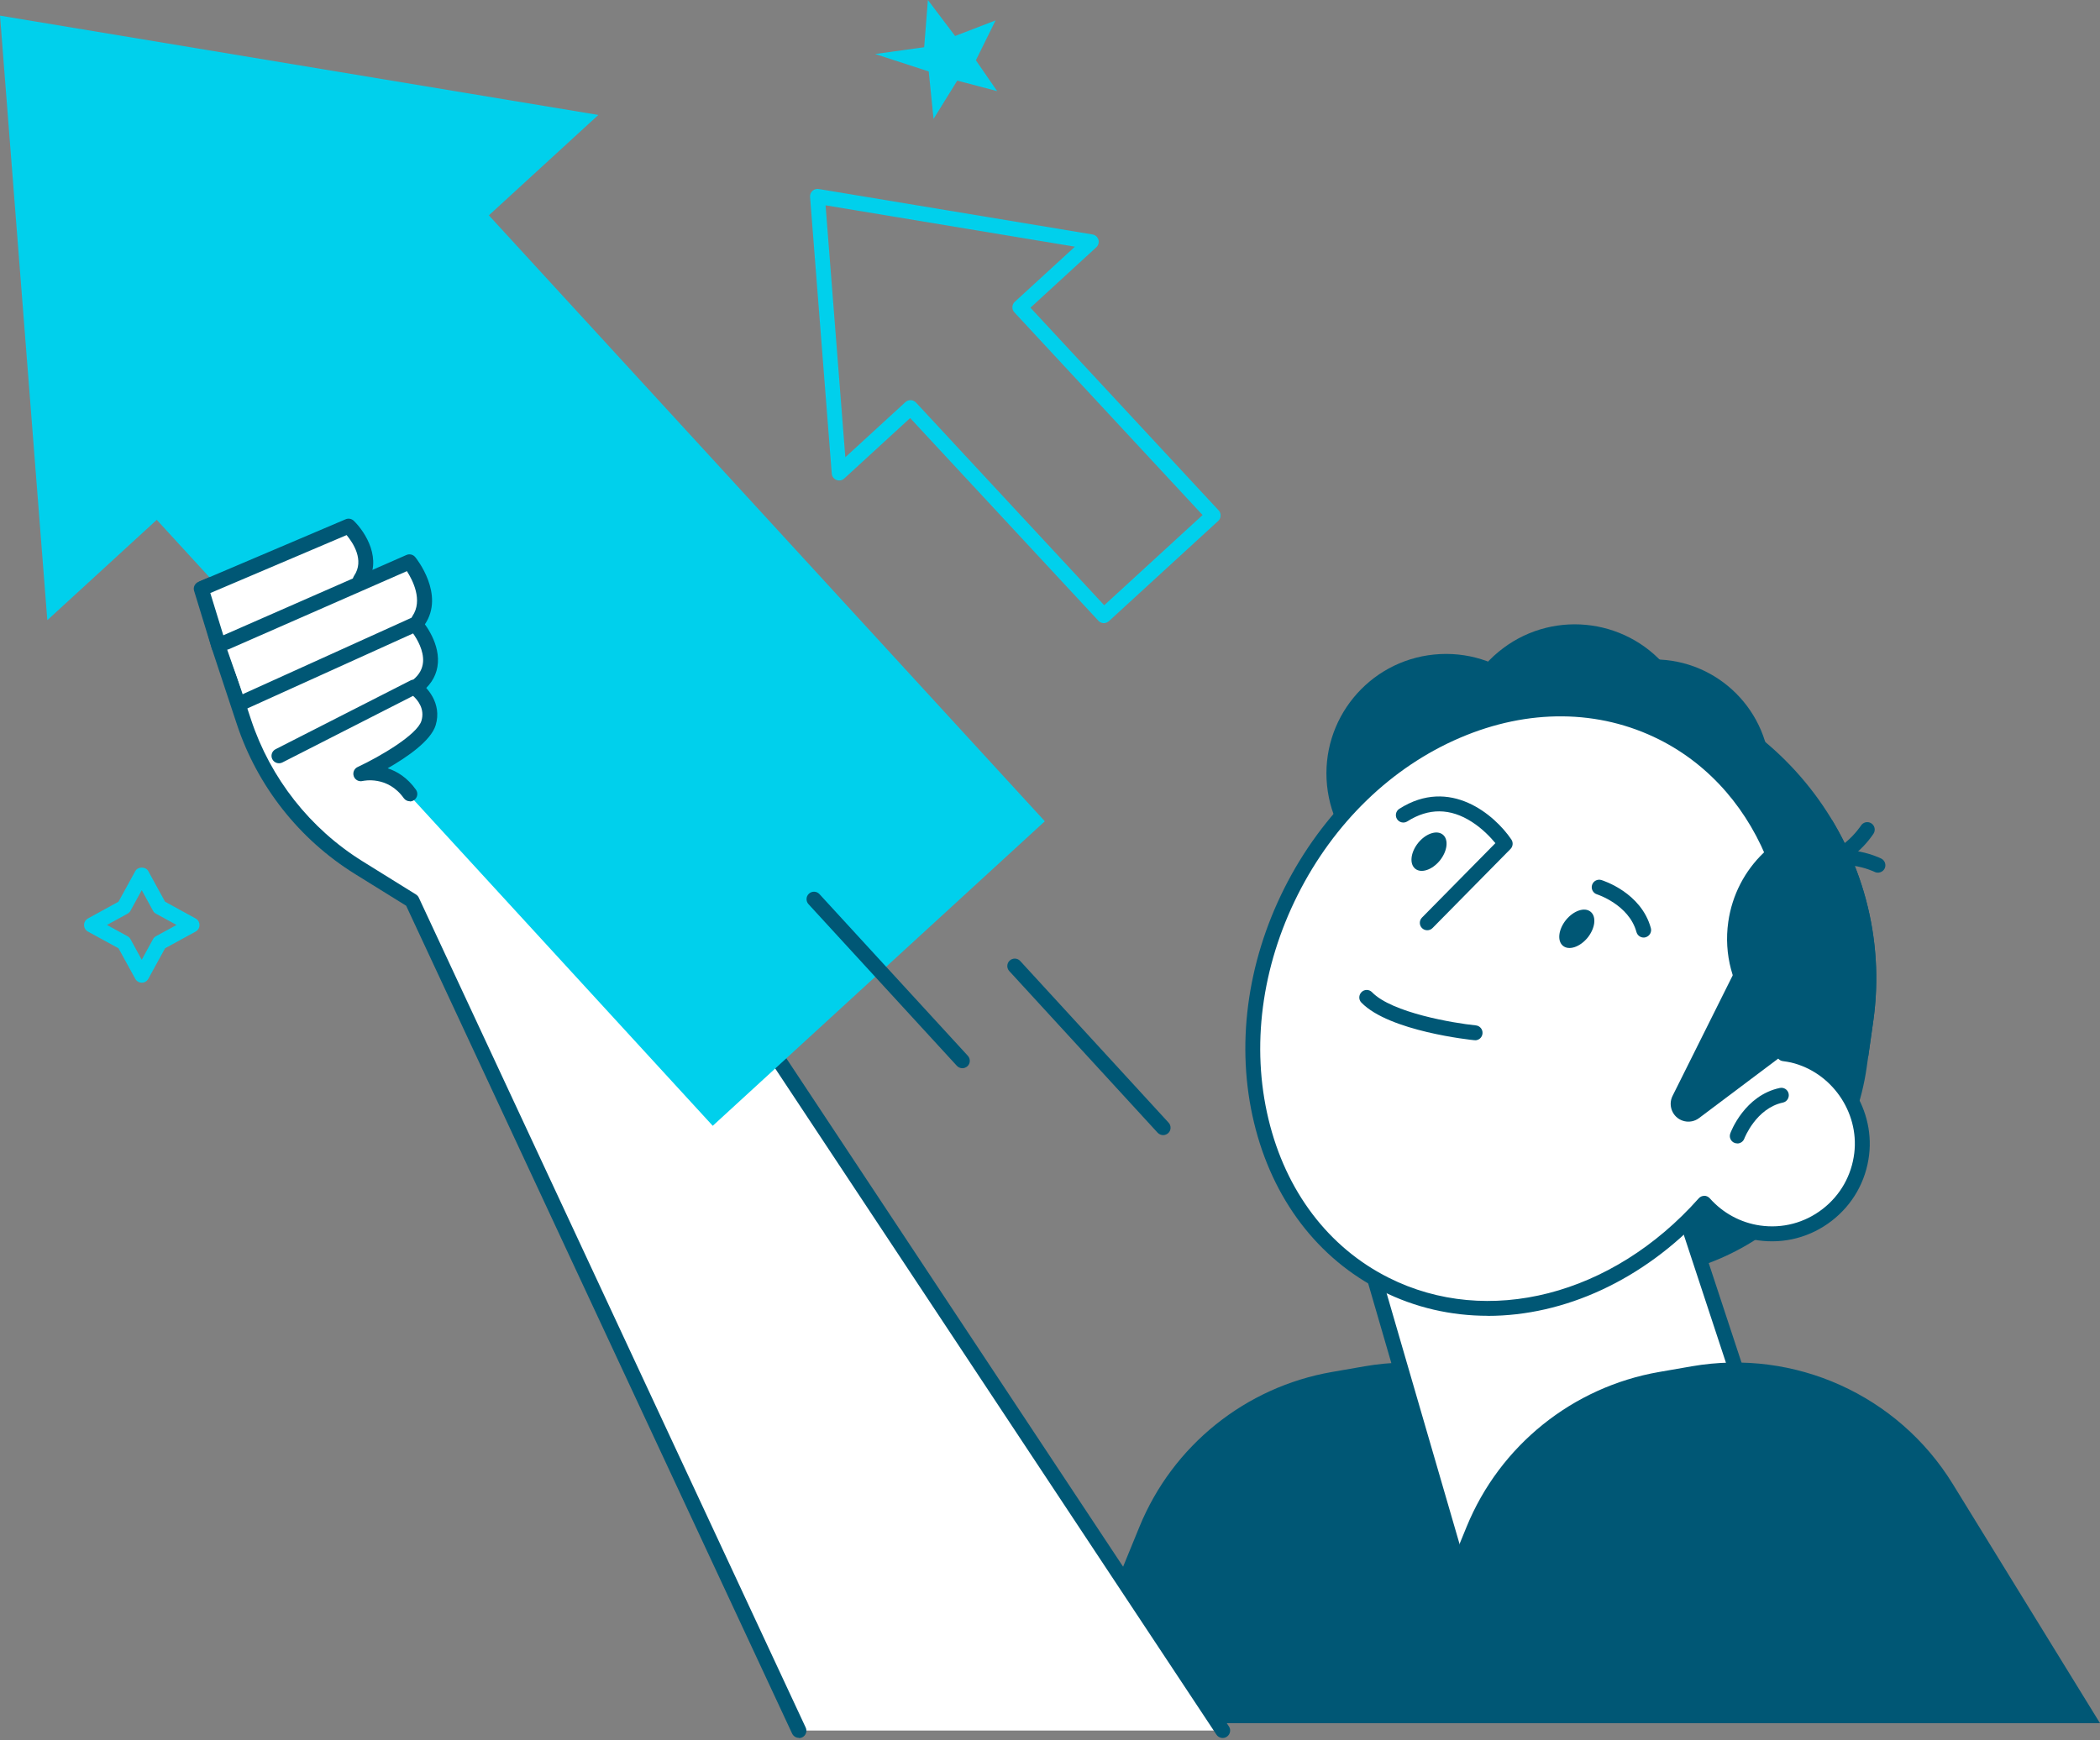
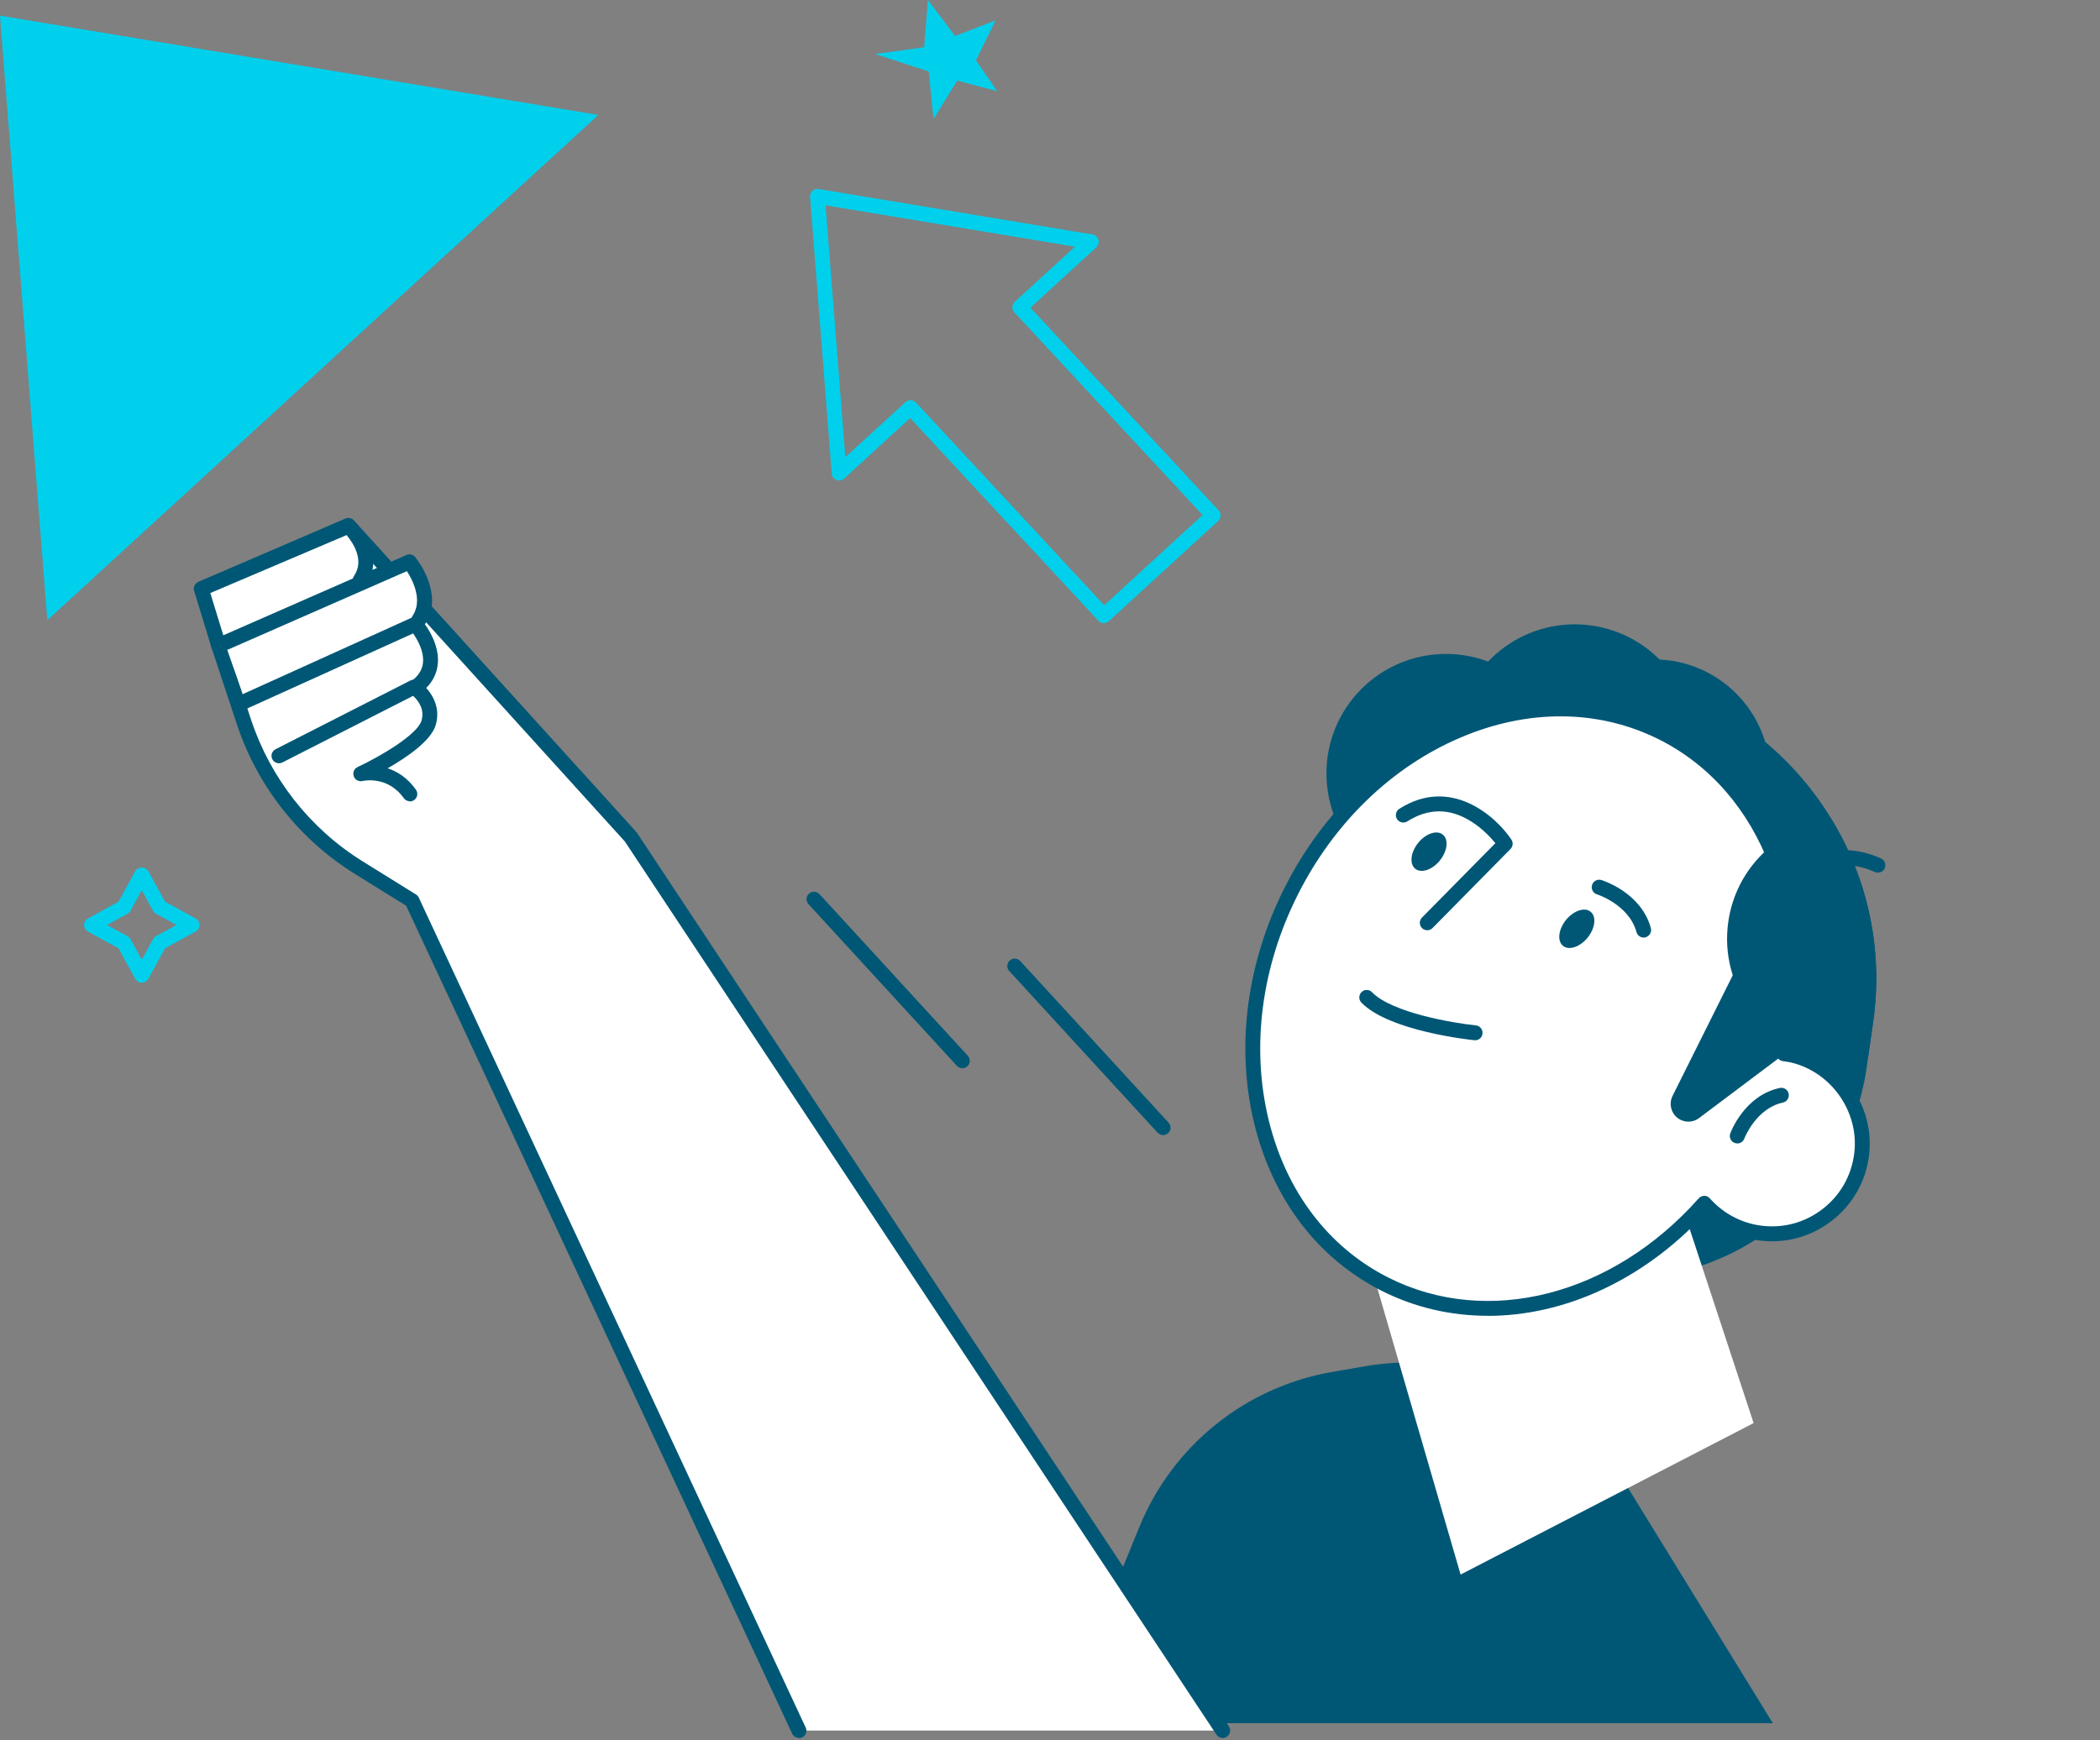
<svg xmlns="http://www.w3.org/2000/svg" width="590" height="489" viewBox="0 0 590 489" fill="none">
  <rect x="0" y="0" width="590" height="489" fill="#808080" stroke="none" />
  <g clip-path="url(#clip0_4135_492)">
    <path d="M498.084 484.266L456.711 417.035C441.322 392.036 412.282 378.95 383.367 383.975L374.217 385.566C349.909 389.796 329.474 406.232 320.136 429.054L297.544 484.266H498.084Z" fill="#005775" />
    <path d="M343.522 486.359L177.215 235.233L97.883 147.693L57.034 165.302L61.493 181.612L68.528 202.906C74.14 219.907 85.551 234.375 100.751 243.818L115.743 253.135L224.43 486.338H343.481L343.522 486.359Z" fill="white" />
    <path d="M224.472 488.453C224.765 488.453 225.079 488.391 225.351 488.265C226.398 487.783 226.859 486.527 226.356 485.48L117.669 252.278C117.502 251.901 117.229 251.608 116.873 251.377L101.882 242.06C87.121 232.889 76.003 218.756 70.538 202.258L63.504 180.964L59.546 166.496L97.339 150.186L175.561 236.491L341.764 487.49C342.413 488.453 343.711 488.726 344.674 488.077C345.637 487.427 345.91 486.129 345.26 485.166L178.953 234.041C178.953 234.041 178.828 233.873 178.765 233.79L99.432 146.25C98.825 145.58 97.883 145.37 97.046 145.726L56.196 163.335C55.233 163.753 54.731 164.8 55.003 165.805L59.463 182.116L66.54 203.514C72.297 220.934 84.064 235.862 99.642 245.557L114.11 254.539L222.545 487.176C222.901 487.93 223.655 488.391 224.451 488.391L224.472 488.453Z" fill="#005775" />
-     <path d="M26.033 126.464L119.334 40.879L293.547 230.799L200.246 316.384L26.033 126.464Z" fill="#00D0EC" />
    <path d="M270.367 300.204C270.87 300.204 271.372 300.015 271.791 299.659C272.649 298.885 272.691 297.545 271.917 296.707L230.23 251.273C229.455 250.414 228.115 250.372 227.278 251.147C226.419 251.922 226.377 253.262 227.152 254.099L268.839 299.534C269.257 299.973 269.823 300.204 270.388 300.204H270.367Z" fill="#005775" />
    <path d="M326.773 319.004C327.275 319.004 327.778 318.816 328.197 318.46C329.055 317.685 329.097 316.345 328.322 315.508L286.636 270.073C285.861 269.215 284.521 269.173 283.683 269.948C282.825 270.722 282.783 272.062 283.558 272.9L325.245 318.334C325.663 318.774 326.229 319.004 326.794 319.004H326.773Z" fill="#005775" />
    <path d="M279.705 5.737L268.336 10.113L260.694 0L259.647 13.274L245.87 15.18L260.924 20.079L262.285 33.416L268.943 22.654L280.145 25.607L274.177 16.939L279.705 5.737Z" fill="#00D0EC" />
    <path d="M39.823 276.167C40.598 276.167 41.289 275.748 41.666 275.078L46.377 266.494L54.961 261.804C55.631 261.427 56.05 260.736 56.05 259.961C56.05 259.187 55.631 258.496 54.961 258.119L46.377 253.408L41.666 244.823C40.933 243.483 38.734 243.483 38.002 244.823L33.291 253.408L24.706 258.119C24.036 258.496 23.617 259.187 23.617 259.961C23.617 260.736 24.036 261.427 24.706 261.804L33.291 266.494L38.002 275.078C38.379 275.748 39.069 276.167 39.844 276.167H39.823ZM49.601 259.94L43.822 263.102C43.466 263.29 43.173 263.583 42.985 263.939L39.823 269.718L36.662 263.939C36.473 263.583 36.18 263.29 35.824 263.102L30.045 259.94L35.824 256.779C36.18 256.59 36.473 256.297 36.662 255.941L39.823 250.162L42.985 255.941C43.173 256.297 43.466 256.59 43.822 256.779L49.601 259.94Z" fill="#00D0EC" />
    <path d="M82.054 223.425C73.972 213.061 63.881 182.701 63.441 181.424L58.458 166.475C58.144 165.532 58.583 164.548 59.463 164.171L96.648 149.243C97.339 148.971 98.155 149.138 98.742 149.704C101.212 152.111 104.793 157.346 103.913 162.517L112.498 158.958C113.272 158.644 114.194 158.895 114.759 159.565C115.094 159.963 122.652 169.385 117.753 176.901C119.177 178.87 121.564 182.764 121.396 186.91C121.291 189.359 120.328 191.474 118.591 193.254C120.58 195.431 122.443 198.865 121.333 202.948C120.245 206.926 109.818 213.479 104.981 216.159C107.41 217.018 113.524 219.74 115.513 223.194C116.099 224.199 90.953 234.794 82.075 223.425H82.054Z" fill="white" />
    <path d="M63.462 182.618C63.734 182.618 64.027 182.556 64.299 182.451L114.319 160.508C115.931 163.021 118.883 168.716 115.868 173.155C115.219 174.118 115.471 175.416 116.434 176.065C117.397 176.714 118.695 176.463 119.344 175.5C125.06 167.083 117.02 156.991 116.664 156.572C116.078 155.839 115.052 155.588 114.193 155.965L62.603 178.598C61.535 179.059 61.054 180.294 61.535 181.362C61.87 182.158 62.645 182.618 63.462 182.618Z" fill="#005775" />
    <path d="M61.514 183.727C61.724 183.727 61.933 183.706 62.122 183.643C63.231 183.308 63.839 182.135 63.504 181.026L59.086 166.663L97.38 150.373C99.118 152.467 102.489 157.408 99.474 161.826C98.825 162.789 99.076 164.087 100.04 164.736C101.003 165.385 102.301 165.134 102.95 164.171C107.619 157.304 102.657 149.515 99.391 146.353C98.783 145.767 97.883 145.599 97.108 145.934L55.715 163.543C54.731 163.962 54.207 165.05 54.542 166.076L59.504 182.261C59.777 183.161 60.614 183.748 61.514 183.748V183.727Z" fill="#005775" />
    <path d="M67.984 199.576C68.278 199.576 68.571 199.514 68.843 199.388L116.057 178.011C117.23 179.665 119.072 182.826 118.863 185.988C118.716 187.935 117.816 189.589 116.078 191.034C115.199 191.788 115.073 193.107 115.827 193.986C116.581 194.866 117.9 194.991 118.779 194.237C121.396 192.039 122.82 189.359 123.029 186.26C123.469 179.916 118.465 174.242 118.256 174.012C117.648 173.321 116.664 173.132 115.827 173.509L67.105 195.577C66.058 196.059 65.577 197.294 66.058 198.341C66.414 199.116 67.168 199.576 67.963 199.576H67.984Z" fill="#005775" />
    <path d="M115.157 225.226C115.575 225.226 115.994 225.1 116.371 224.828C117.313 224.158 117.523 222.86 116.853 221.918C114.445 218.526 111.555 216.788 108.917 215.909C114.34 212.81 121.061 208.204 122.401 203.807C124.264 197.651 119.951 192.961 117.418 191.328C116.79 190.93 115.994 190.888 115.345 191.223L77.427 210.549C76.401 211.072 75.982 212.328 76.506 213.354C77.029 214.38 78.286 214.799 79.332 214.276L116.057 195.557C117.334 196.709 119.428 199.2 118.402 202.571C117.209 206.487 106.782 212.621 100.479 215.553C99.495 216.013 99.035 217.123 99.391 218.149C99.747 219.175 100.814 219.74 101.861 219.489C102.133 219.426 108.896 217.919 113.44 224.305C113.859 224.87 114.487 225.184 115.157 225.184V225.226Z" fill="#005775" />
    <path d="M413.726 353.972L446.41 358.62C483.993 363.959 519.105 337.578 524.444 299.995L526.287 287.035C532.966 239.988 499.947 196.019 452.901 189.34L447.478 201.777C417.977 197.589 390.423 218.297 386.235 247.777L377.923 306.276C374.657 329.224 390.779 350.685 413.726 353.951V353.972Z" fill="#005775" />
    <path d="M410.356 442.496L370.218 304.35L452.566 278.115L492.682 399.93L410.356 442.496Z" fill="white" />
-     <path d="M410.355 444.589C410.69 444.589 411.025 444.505 411.319 444.359L493.645 401.793C494.566 401.311 494.985 400.264 494.671 399.28L454.534 277.465C454.178 276.377 453.005 275.769 451.917 276.125L369.569 302.36C368.48 302.695 367.873 303.847 368.187 304.935L408.345 443.082C408.513 443.689 408.953 444.17 409.539 444.422C409.811 444.526 410.083 444.589 410.355 444.589ZM490.149 398.882L411.675 439.459L372.793 305.71L451.226 280.732L490.149 398.882Z" fill="#005775" />
    <path d="M464.688 250.602C446.661 250.602 432.047 235.988 432.047 217.96C432.047 199.933 446.661 185.318 464.688 185.318C482.716 185.318 497.33 199.933 497.33 217.96C497.33 235.988 482.716 250.602 464.688 250.602Z" fill="#005775" />
    <path d="M461.024 200.729C495.362 210.129 518.414 243.232 514.603 279.265C505.977 283.39 495.948 285.107 485.605 283.62C458.721 279.81 439.877 255.962 443.499 230.397C445.237 218.211 451.749 207.847 461.003 200.729H461.024Z" fill="#005775" />
    <path d="M506.375 246.018C520.571 278.66 509.244 317.373 478.779 336.992C470.153 332.846 462.532 326.125 457.193 317.143C443.311 293.798 450.053 264.192 472.268 250.98C482.841 244.699 495.006 243.275 506.375 246.018Z" fill="#005775" />
-     <path d="M427.155 249.396C411.469 240.511 405.957 220.592 414.842 204.906C423.727 189.221 443.646 183.708 459.332 192.593C475.018 201.479 480.53 221.397 471.645 237.083C462.76 252.769 442.841 258.282 427.155 249.396Z" fill="#005775" />
    <path d="M372.834 220.725C370.976 202.27 384.43 185.803 402.885 183.945C421.339 182.087 437.806 195.541 439.664 213.995C441.522 232.45 428.068 248.917 409.614 250.775C391.159 252.633 374.693 239.179 372.834 220.725Z" fill="#005775" />
    <path d="M415.597 229.213C404.455 214.384 407.444 193.331 422.273 182.19C437.101 171.048 458.154 174.037 469.296 188.865C480.438 203.694 477.449 224.747 462.62 235.889C447.792 247.03 426.739 244.042 415.597 229.213Z" fill="#005775" />
    <path d="M508.029 246.164C508.469 246.164 508.909 246.038 509.285 245.745C516.697 240.217 526.58 244.97 526.685 245.033C527.711 245.535 528.967 245.117 529.49 244.091C529.993 243.065 529.574 241.809 528.548 241.285C528.046 241.034 516.279 235.318 506.794 242.395C505.873 243.086 505.684 244.405 506.375 245.326C506.794 245.87 507.422 246.164 508.05 246.164H508.029Z" fill="#005775" />
-     <path d="M508.846 244.782C519.691 244.782 526.098 234.69 526.391 234.25C526.999 233.266 526.705 231.968 525.721 231.361C524.737 230.753 523.46 231.047 522.832 232.031C522.727 232.177 516.802 241.348 507.652 240.552C506.501 240.447 505.475 241.306 505.391 242.458C505.286 243.609 506.145 244.635 507.296 244.719C507.82 244.761 508.343 244.782 508.867 244.782H508.846Z" fill="#005775" />
    <path d="M362.701 250.559C384.204 207.763 430.937 187.788 467.075 205.941C497.623 221.289 510.834 258.976 501.182 296.14C501.999 296.245 502.815 296.371 503.632 296.559C516.048 299.49 524.528 311.613 523.041 324.28C521.366 338.497 508.322 348.484 494.21 346.474C487.992 345.595 482.673 342.496 478.821 338.141C454.68 365.318 418.479 375.619 389.208 360.921C353.07 342.768 341.198 293.335 362.701 250.538V250.559Z" fill="white" />
    <path d="M417.997 369.799C439.479 369.799 461.61 359.812 478.863 341.241C483.009 345.198 488.264 347.773 493.917 348.569C501.329 349.616 508.657 347.689 514.582 343.125C520.508 338.561 524.256 331.965 525.135 324.532C526.747 310.881 517.535 297.69 504.135 294.529C504.009 294.508 503.904 294.466 503.779 294.445C512.803 256.213 498.293 219.279 468.038 204.079C449.99 195.013 428.885 194.803 408.596 203.471C388.434 212.098 371.474 228.471 360.838 249.618C350.222 270.765 347.186 294.152 352.316 315.466C357.467 336.927 370.239 353.74 388.287 362.806C397.646 367.517 407.759 369.779 418.018 369.779L417.997 369.799ZM478.821 336.069C478.214 336.069 477.649 336.32 477.251 336.781C452.984 364.104 417.976 373.066 390.15 359.079C373.233 350.579 361.236 334.75 356.378 314.503C351.479 294.131 354.41 271.77 364.586 251.502C374.761 231.235 390.967 215.552 410.23 207.324C429.366 199.137 449.215 199.326 466.154 207.826C495.215 222.441 508.804 258.537 499.172 295.618C499.026 296.204 499.13 296.811 499.465 297.314C499.8 297.816 500.324 298.151 500.931 298.214C501.685 298.319 502.418 298.423 503.171 298.591C514.52 301.271 522.35 312.451 520.968 324.03C520.215 330.332 517.053 335.922 512.028 339.796C507.003 343.669 500.785 345.302 494.503 344.402C489.08 343.627 484.055 340.927 480.37 336.76C479.973 336.32 479.407 336.048 478.8 336.048L478.821 336.069Z" fill="#005775" />
    <path d="M446.054 263.501C443.898 266.139 440.799 267.186 439.124 265.804C437.449 264.443 437.826 261.198 439.961 258.539C442.118 255.901 445.217 254.854 446.892 256.236C448.567 257.596 448.19 260.842 446.054 263.501Z" fill="#005775" />
    <path d="M404.535 241.829C402.378 244.467 399.279 245.514 397.604 244.132C395.929 242.771 396.306 239.526 398.442 236.867C400.598 234.229 403.697 233.182 405.372 234.564C407.047 235.925 406.67 239.17 404.535 241.829Z" fill="#005775" />
    <path d="M461.799 263.479C461.988 263.479 462.176 263.458 462.344 263.395C463.453 263.081 464.123 261.929 463.809 260.819C461.087 250.832 450.367 247.461 449.907 247.315C448.797 246.98 447.624 247.608 447.289 248.718C446.954 249.827 447.583 251 448.671 251.335C448.671 251.335 457.654 254.203 459.768 261.929C460.019 262.85 460.857 263.479 461.778 263.479H461.799Z" fill="#005775" />
    <path d="M414.438 292.351C415.506 292.351 416.406 291.556 416.511 290.467C416.637 289.315 415.799 288.289 414.648 288.164C408.429 287.536 391.072 284.625 385.481 278.847C384.686 278.009 383.346 277.988 382.529 278.805C381.713 279.621 381.671 280.94 382.487 281.757C390.297 289.818 413.266 292.247 414.25 292.33C414.313 292.33 414.396 292.33 414.459 292.33L414.438 292.351Z" fill="#005775" />
    <path d="M400.996 261.427C401.541 261.427 402.085 261.218 402.483 260.799L424.383 238.584C425.074 237.872 425.179 236.763 424.635 235.946C419.945 228.995 407.361 218.233 393.145 227.299C392.161 227.927 391.888 229.225 392.496 230.188C393.124 231.172 394.422 231.445 395.385 230.837C401.373 227.027 407.466 227.069 413.538 230.984C416.595 232.952 418.898 235.444 420.133 236.951L399.51 257.868C398.693 258.684 398.714 260.024 399.51 260.82C399.907 261.218 400.452 261.427 400.975 261.427H400.996Z" fill="#005775" />
    <path d="M492.368 262.955L469.902 307.992C469.19 309.416 469.211 311.07 469.923 312.493C471.326 315.257 474.885 316.074 477.356 314.21L501.371 296.162L492.368 262.955Z" fill="#005775" />
    <path d="M488.097 321.351C488.955 321.351 489.751 320.828 490.065 319.99C490.128 319.823 493.373 311.469 500.91 309.856C502.041 309.626 502.753 308.495 502.523 307.365C502.292 306.234 501.183 305.501 500.031 305.753C490.149 307.846 486.275 318.085 486.129 318.524C485.731 319.613 486.275 320.807 487.364 321.204C487.594 321.288 487.845 321.33 488.097 321.33V321.351Z" fill="#005775" />
    <path d="M514.729 230.502C524.633 246.938 529.176 266.703 526.287 287.054L524.905 296.79C521.429 297.439 517.786 297.565 514.08 297.042C495.718 294.424 482.946 277.444 485.563 259.082C487.741 243.714 500.01 232.303 514.729 230.502Z" fill="#005775" />
    <path d="M9.15527e-05 4.396L13.296 174.284L168.108 32.306L9.15527e-05 4.396Z" fill="#00D0EC" />
    <path d="M310.106 175.121C310.609 175.121 311.111 174.933 311.53 174.577L342.266 146.395C342.685 146.018 342.915 145.495 342.936 144.929C342.957 144.364 342.769 143.82 342.371 143.422L289.504 86.472L308.013 69.491C308.599 68.947 308.829 68.109 308.599 67.356C308.368 66.602 307.719 66.016 306.945 65.89L230.02 53.118C229.392 53.013 228.743 53.202 228.261 53.642C227.78 54.081 227.529 54.709 227.591 55.358L233.684 133.1C233.747 133.895 234.249 134.586 235.003 134.879C235.757 135.172 236.594 135.026 237.181 134.482L255.71 117.48L308.599 174.451C309.018 174.891 309.562 175.121 310.127 175.121H310.106ZM337.87 144.741L310.232 170.096L257.344 113.125C256.569 112.288 255.25 112.225 254.391 113L237.495 128.493L231.946 57.703L302.003 69.324L285.107 84.818C284.688 85.195 284.458 85.718 284.437 86.283C284.416 86.849 284.604 87.393 285.002 87.791L337.87 144.741Z" fill="#00D0EC" />
-     <path d="M590 484.266L548.627 417.035C533.238 392.036 504.198 378.95 475.283 383.975L466.133 385.566C441.825 389.796 421.39 406.232 412.052 429.054L389.46 484.266H590Z" fill="#005775" />
  </g>
  <defs>
    <clipPath id="clip0_4135_492">
      <rect width="590" height="488.453" fill="white" transform="matrix(-1 0 0 1 590 0)" />
    </clipPath>
  </defs>
</svg>